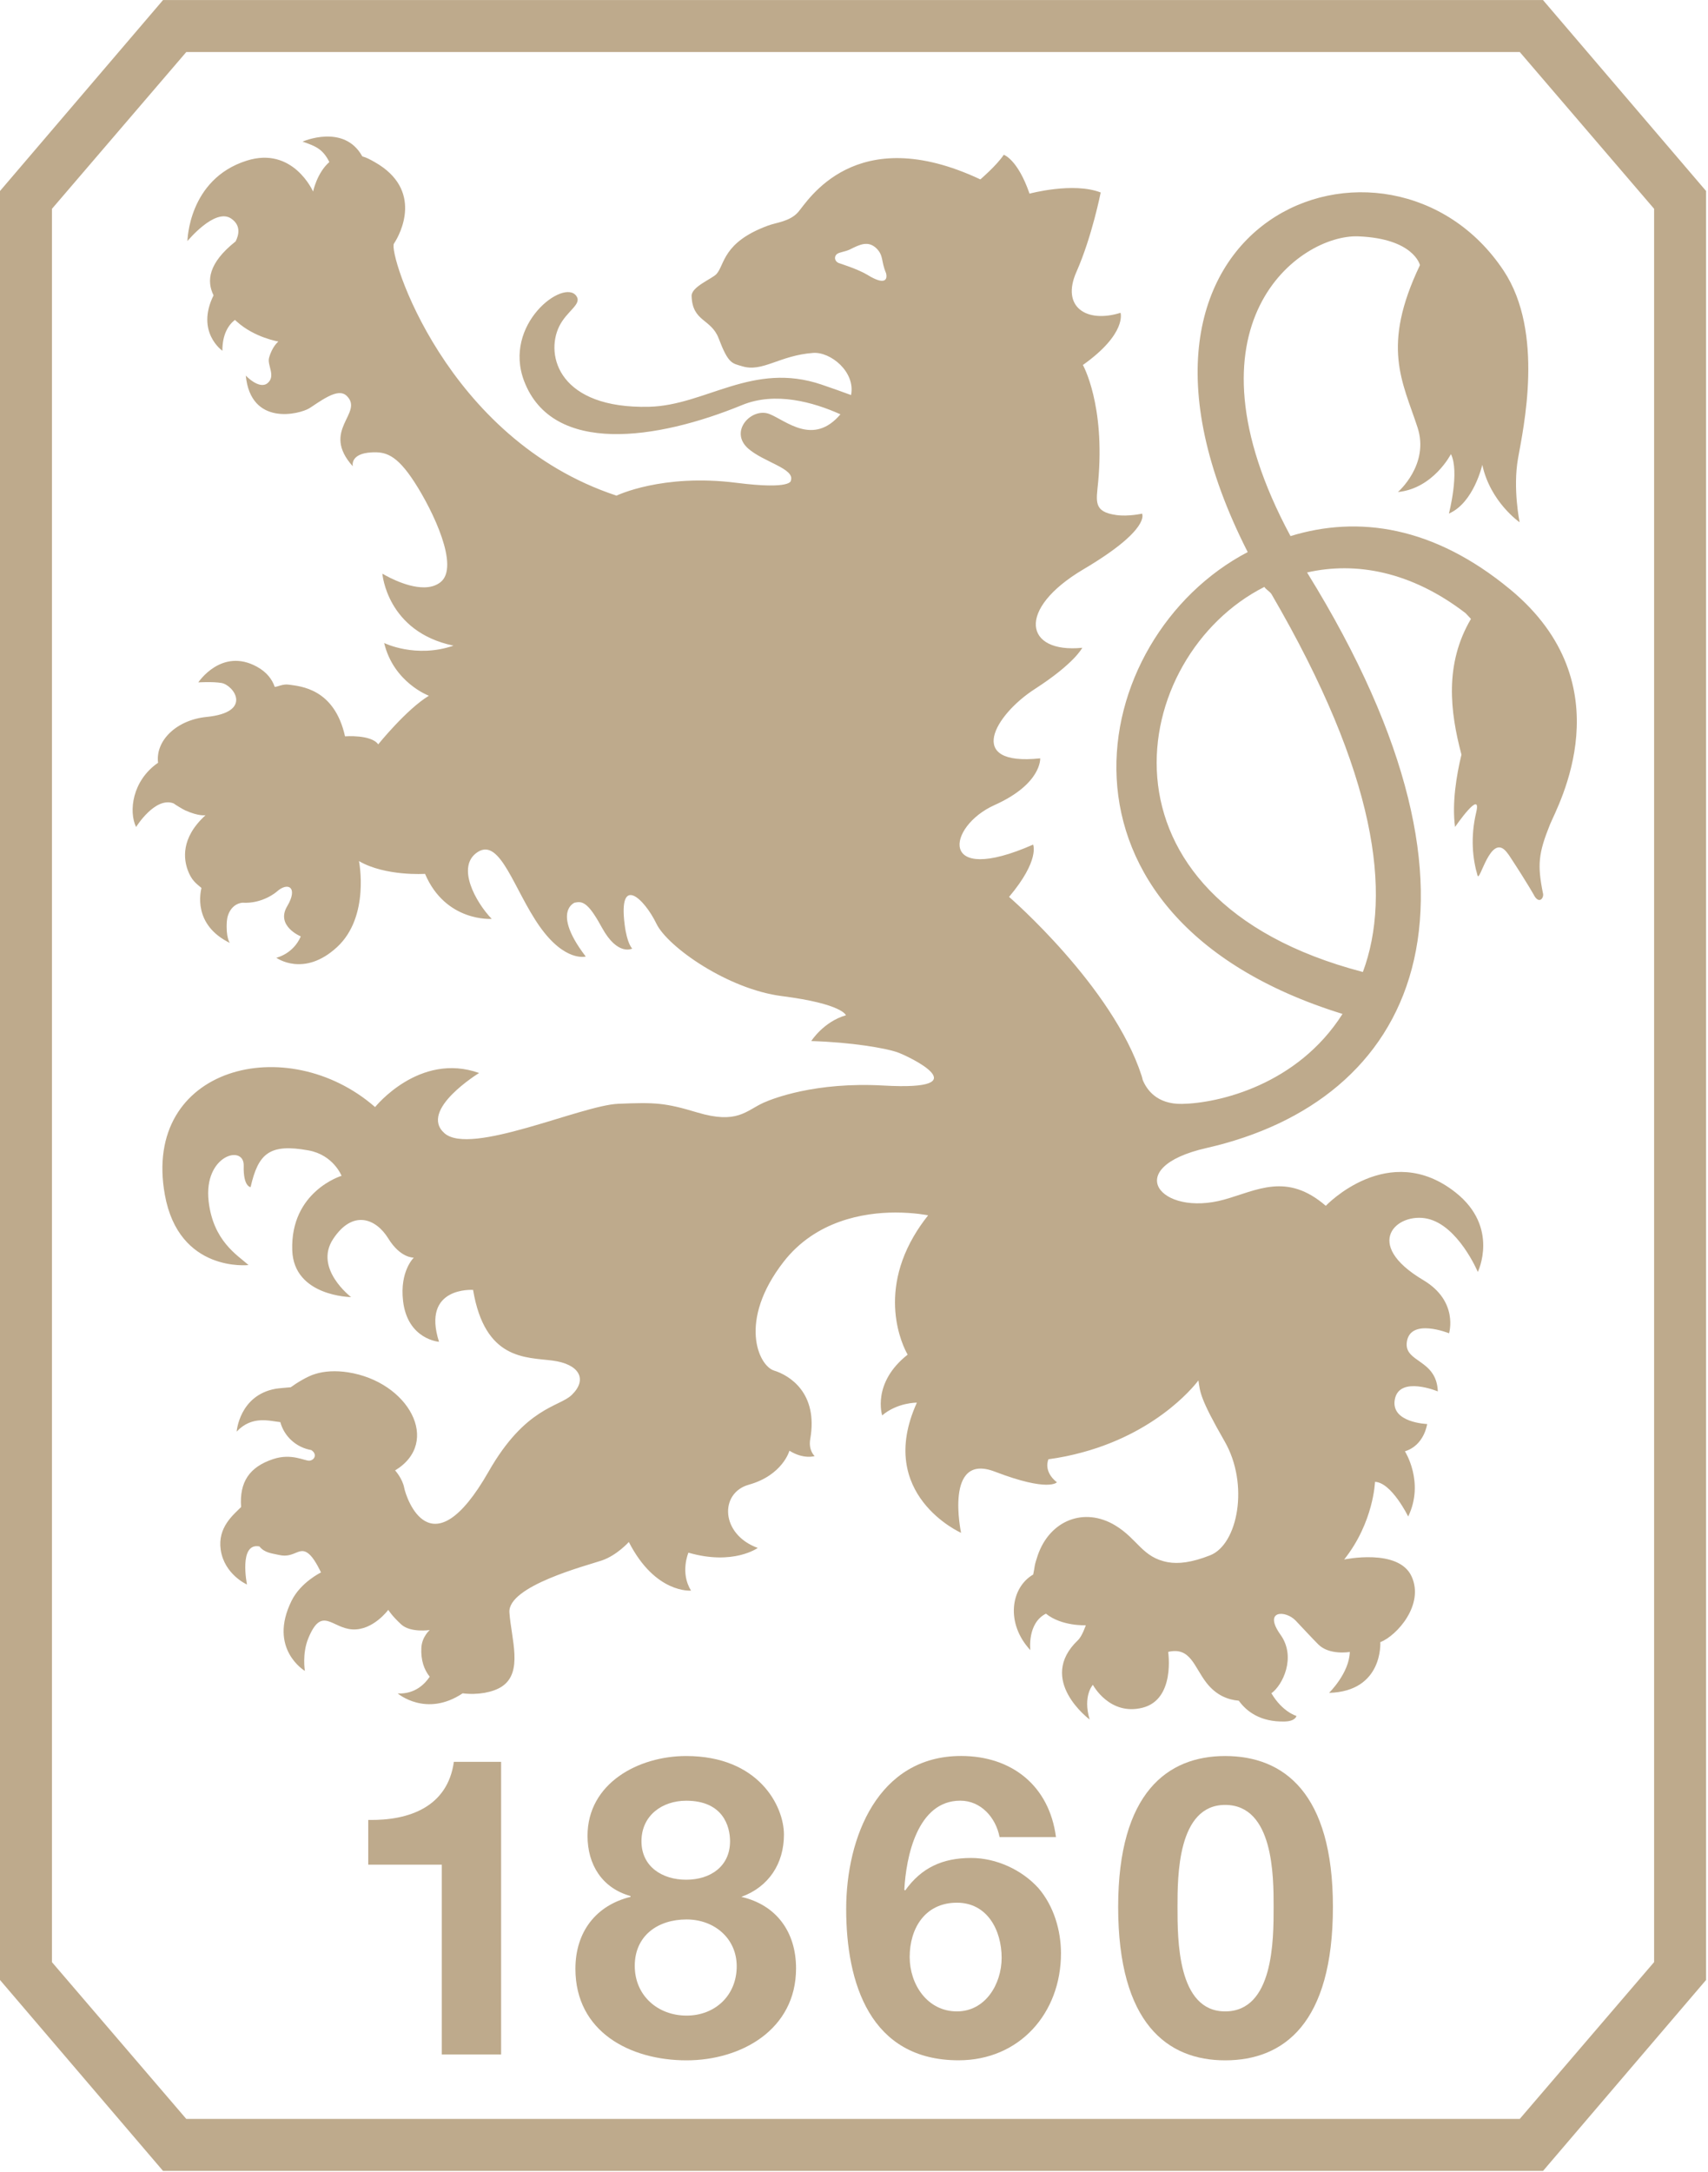
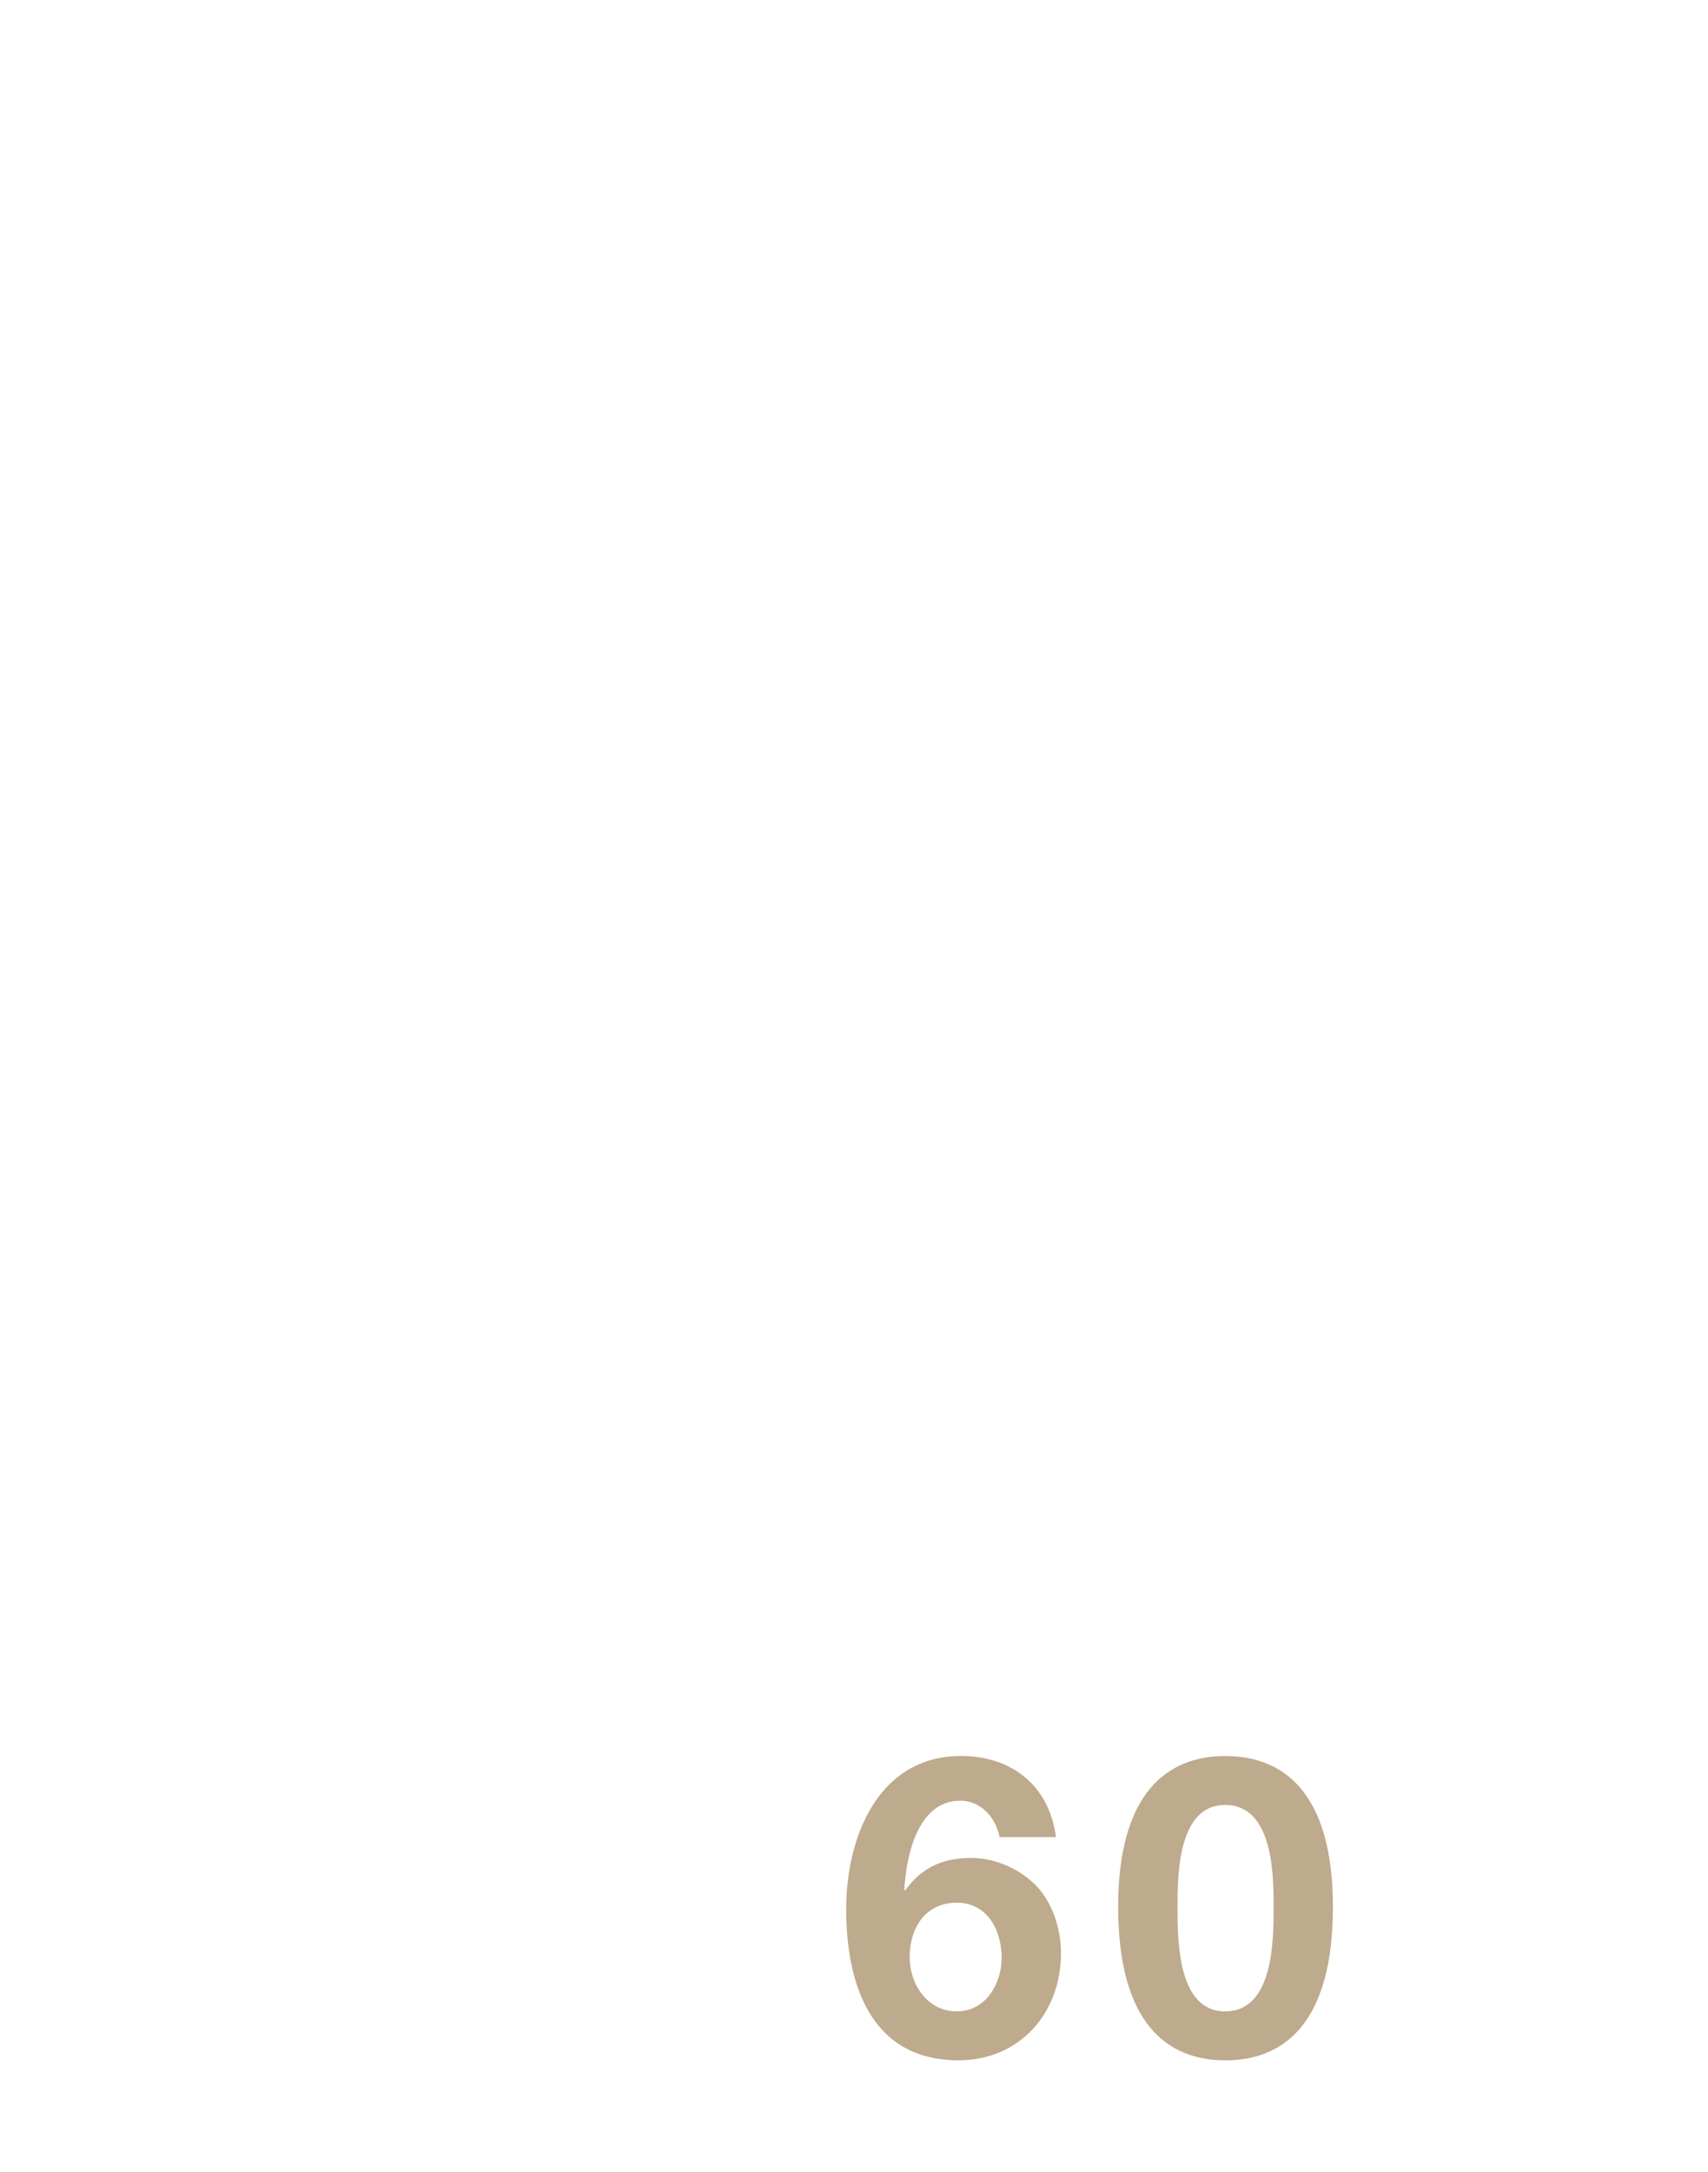
<svg xmlns="http://www.w3.org/2000/svg" width="800" height="1017" viewBox="0 0 708 900" version="1.1" xml:space="preserve" style="fill-rule:evenodd;clip-rule:evenodd;stroke-linejoin:round;stroke-miterlimit:2;">
  <g>
    <g>
-       <path d="M639.6,0l-572.02,0l-67.58,79.12l-0,741.3l67.58,79.12l572.04,-0l67.58,-79.12l0,-741.3l-67.6,-79.12Zm46.04,813.04l-55.68,64.96l-552.74,0l-55.68,-64.96l-0,-726.54l55.68,-64.96l552.76,0l55.68,64.96l-0,726.54l-0.02,0Z" style="fill:#beaa8c;fill-rule:nonzero;" />
-     </g>
+       </g>
    <g>
-       <path d="M207.72,851.28l-24.6,0l-0,-78.64l-30.48,0l-0,-18.54c17.14,0.34 32.92,-5.54 35.5,-24.08l19.58,0l-0,121.26Z" style="fill:#beaa8c;fill-rule:nonzero;" />
      <g>
-         <path d="M307.3,785.98c11.44,-4.16 17.66,-13.86 17.66,-25.8c-0,-11.78 -10.4,-32.56 -40.54,-32.56c-19.74,-0 -40.88,11.26 -40.88,33.08c0,11.96 6.06,21.66 17.84,24.94l0,0.34c-14.2,3.46 -22.86,14.38 -22.86,29.8c0,26.16 22.7,37.94 46.08,37.94c22.52,-0 45.38,-12.64 45.38,-38.1c0,-15.26 -8.3,-26.34 -22.68,-29.64Zm-22.86,-39.84c15.24,-0 18.18,10.58 18.18,16.8c0,10.4 -8.14,15.94 -18.18,15.94c-9.88,-0 -18.54,-5.38 -18.54,-15.94c0,-10.74 8.66,-16.8 18.54,-16.8Zm0.16,89.04c-11.78,-0 -21.48,-8.14 -21.48,-20.62c0,-12.46 9.52,-19.22 21.48,-19.22c11.44,-0 20.78,7.8 20.78,19.4c-0,12.12 -9,20.44 -20.78,20.44Z" style="fill:#beaa8c;fill-rule:nonzero;" />
-       </g>
+         </g>
      <g>
        <path d="M430.44,782.34c-6.92,-7.62 -17.5,-12.48 -27.88,-12.48c-11.78,0 -20.6,3.98 -27.36,13.5l-0.34,-0.34c0.7,-13.52 5.36,-36.9 23.2,-36.9c8.5,0 14.72,6.94 16.28,15.08l23.38,-0c-2.78,-21.3 -18.36,-33.6 -39.32,-33.6c-34.46,0 -47.64,33.78 -47.64,63.4c-0,30.66 9.88,62.7 46.6,62.7c25.3,0 42.44,-19.58 42.44,-44.34c-0.02,-9.52 -2.96,-19.56 -9.36,-27.02Zm-33.78,51.1c-12.3,-0 -19.58,-11.26 -19.58,-22.52c-0,-11.96 6.42,-22.52 19.58,-22.52c12.64,-0 18.54,11.44 18.54,22.86c-0.02,10.92 -6.76,22.18 -18.54,22.18Z" style="fill:#beaa8c;fill-rule:nonzero;" />
      </g>
      <g>
        <path d="M507.84,727.62c-23.9,0 -44.34,15.24 -44.34,62.52c-0,48.32 20.44,63.58 44.34,63.58c24.24,-0 44.68,-15.24 44.68,-63.58c0,-47.28 -20.42,-62.52 -44.68,-62.52Zm0,105.82c-19.74,-0 -19.74,-29.62 -19.74,-43.3c0,-12.64 0,-42.26 19.74,-42.26c20.1,-0 20.1,29.62 20.1,42.26c0,13.68 0,43.3 -20.1,43.3Z" style="fill:#beaa8c;fill-rule:nonzero;" />
      </g>
    </g>
    <g>
-       <path d="M625.96,244.18c-31.66,-26.18 -62.96,-30.7 -91.02,-22.06c-47.36,-88.02 3.92,-125.2 28.18,-124.2c23.02,0.94 25.48,11.92 25.48,11.92c-16.18,33.82 -7.22,48.22 -1,67.26c5.04,15.42 -8.14,26.76 -8.14,26.76c14.7,-1.46 21.98,-15.72 21.98,-15.72c3.68,7.36 -0.84,24.64 -0.84,24.64c10.3,-4.42 13.84,-20.2 13.84,-20.2c3.32,15.44 15.48,23.82 15.48,23.82c0,-0 -2.88,-13.92 -0.68,-26.4c2.2,-12.5 11.06,-52.2 -5.94,-77.84c-47.08,-71 -177.08,-22.88 -106.1,116.58c-67.36,35.22 -90.58,151.18 39.3,191.38c-18.74,29.48 -51.46,37.02 -66.54,37.28c-10.5,0.18 -14.68,-5.98 -16.3,-9.98c-0.14,-0.52 -0.22,-1.04 -0.4,-1.56c-11.98,-37.12 -54.98,-74.24 -54.98,-74.24c12.86,-15.26 9.96,-21.66 9.96,-21.66c-39.7,17.46 -35.66,-7.56 -16,-16.38c19.66,-8.82 18.94,-19.36 18.94,-19.36c-31.42,3.3 -18.76,-18.08 -2.22,-28.74c16.54,-10.66 19.66,-17.08 19.66,-17.08c-23.8,2.4 -27.68,-15.86 0.52,-32.54c28.18,-16.66 24.26,-23.04 24.26,-23.04c0,0 -5.7,1.28 -10.66,0.58c-9.66,-1.34 -8.28,-5.72 -7.54,-13.62c3,-32.1 -6.32,-48.56 -6.32,-48.56c18.38,-13.06 15.6,-21.62 15.6,-21.62c-14.16,4.42 -24.72,-2.44 -18.28,-16.96c6.44,-14.52 10.06,-32.9 10.06,-32.9c-11.4,-4.42 -29.5,0.48 -29.5,0.48c-4.96,-14.34 -10.68,-16.1 -10.68,-16.1c-2.94,4.42 -9.7,10.2 -9.7,10.2c-52.02,-24.44 -71.64,9.18 -75.54,13.56c-3.5,3.92 -8.86,4.24 -12.54,5.6c-18.8,6.94 -17.84,16.22 -21.3,20.04c-1.84,2.02 -10.46,5.28 -10.32,9.14c0.36,10.76 8.08,9.28 11.22,17.54c4.04,10.66 5.58,10.28 9.72,11.54c8.48,2.62 15.42,-4.48 29.42,-5.52c7.28,-0.54 17.64,7.9 15.74,17.46c-3.54,-1.32 -7.58,-2.74 -12.18,-4.32c-28.64,-9.74 -48.04,8.62 -71.56,9.18c-37.14,0.88 -43.18,-21.14 -37.24,-33.32c3.14,-6.42 9.48,-9.1 7.16,-12.52c-5.12,-7.62 -30.78,11.7 -21.64,35.34c11.84,30.64 55.08,24.24 90.3,9.78c13.78,-5.66 29.54,-1.2 40.76,3.84c-11.24,13.22 -22.5,2.66 -29.38,-0.1c-7.36,-2.94 -17.02,7.14 -8.82,14.32c6.4,5.6 19.38,8.3 17.66,13.2c0,0 0.74,3.92 -22.6,0.96c-30.76,-3.9 -49.68,5.32 -49.68,5.32c-70.94,-23.4 -94.78,-100.68 -92.26,-104.44c2.82,-4.2 12.14,-22.3 -7.88,-33.72c-2.16,-1.22 -3.42,-1.9 -5.24,-2.42c-7.6,-13.72 -24.76,-6.12 -24.76,-6.12c5.28,1.86 8.34,2.94 11.1,8.46c-5.16,4.52 -6.74,12.24 -6.74,12.24c0,0 -8.26,-18.92 -27.54,-12.8c-24.22,7.68 -24.54,33.32 -24.54,33.32c0,0 11.38,-13.86 18.08,-9.36c4.2,2.82 3.22,6.84 1.9,9.48c-11.46,9.08 -12.06,16.5 -9.16,22.36c-7.5,15.24 3.66,22.96 3.66,22.96c0,-6.9 2.52,-10.68 5.2,-12.78c0.28,0.26 0.56,0.5 0.82,0.74c7.36,6.62 17.2,8.22 17.2,8.22c0,0 -2.58,1.98 -3.88,6.8c-0.82,3 2.88,7.46 -0.56,10.4c-3.44,2.94 -9.08,-3.08 -9.08,-3.08c2.08,21.16 22.3,16 26.34,13.54c1.54,-0.94 4.72,-3.3 7.86,-4.88c3.2,-1.62 5.88,-2.06 7.74,-0.16c7.08,7.14 -11.06,14.12 2.42,29.08c0,0 -1.34,-5.26 7.72,-5.76c5.62,-0.3 10.3,0.64 17.9,12.42c7.6,11.76 18.8,35.02 10.72,41.38c-1.92,1.5 -4.26,2.1 -6.74,2.12c-8,0.1 -17.34,-5.68 -17.34,-5.68c0,0 1.84,24.1 29.48,29.84c-15.68,5.38 -28.74,-1.1 -28.74,-1.1c3.92,16.42 18.54,21.86 18.54,21.86c-9.32,5.64 -21,20.14 -21,20.14c-2.94,-4.16 -13.76,-3.32 -13.76,-3.32c-4.42,-19.84 -18.46,-20.74 -23.32,-21.42c-2.52,-0.36 -4.6,0.92 -5.82,0.92c-1.08,-3.08 -3.22,-6.06 -7.36,-8.34c-14.7,-8.08 -24.32,6.48 -24.32,6.48c0,0 5.88,-0.38 9.58,0.24c5.1,0.88 13.26,12.14 -6.16,14.08c-12.48,1.24 -21.26,9.84 -20.1,18.98c-10.76,7.44 -12.22,20.18 -9.12,26.64c0,0 7.88,-12.74 15.56,-9.8c0.74,0.58 3.9,2.5 4.9,2.94c5.7,2.52 8.34,1.96 8.34,1.96c-10.54,9.56 -8.9,18.5 -7.42,22.64c1.54,4.32 3.54,5.66 5.72,7.5c-0.36,1.7 -3.68,15.2 11.76,22.78c0,0 -1.72,-2.2 -1.22,-9.06c0.24,-3.22 2.2,-7.1 6.38,-7.6c8.54,0.54 14.32,-4.6 14.32,-4.6c4.64,-4.18 8.96,-1.78 4.3,6.06c-4.88,8.2 5.64,12.5 5.64,12.5c-3.18,7.36 -10.14,8.84 -10.14,8.84c0,0 11.38,8.32 25.18,-4.42c13.7,-12.66 9.08,-35.62 9.08,-35.62c11.02,6.38 27.38,5.28 27.38,5.28c8.58,20.1 27.64,18.66 27.64,18.66c-6.62,-6.86 -15.02,-21.88 -5.72,-27.76c9.32,-5.88 15.04,15.9 25.58,30.86c10.54,14.94 19.12,12.5 19.12,12.5c-16.18,-21.08 -1.64,-23.26 -4.7,-22.22c3.82,-1.3 6.42,1.14 11.48,10.36c6.48,11.8 12.48,8.56 12.48,8.56c0,0 -2.1,-1.84 -3.12,-9.84c-2.72,-21.16 8.14,-10.88 13.2,-0.38c2.28,4.7 9.72,11.56 19.48,17.56c9.54,5.86 21.26,10.92 32.5,12.36c25.24,3.22 26.52,7.94 26.52,7.94c-9.32,2.7 -14.36,10.68 -14.36,10.68c16.92,0.5 30.78,2.98 35.5,4.58c4.7,1.6 35.14,16.16 -5.5,13.86c-14.1,-0.8 -25.66,0.54 -34.26,2.36c-7.64,1.62 -12.96,3.6 -15.58,4.78c-7.26,3.32 -10.86,8.98 -27.46,4c-13.3,-4 -17.36,-4.22 -32.72,-3.58c-15.38,0.64 -61.26,21.74 -72.04,12.18c-10.78,-9.56 14.38,-24.94 14.38,-24.94c-24.76,-8.82 -43.12,14.12 -43.12,14.12c-36.4,-31.78 -96.68,-16.82 -87.16,36.28c5.82,32.48 34.7,29.18 34.7,29.18c-4.66,-4.16 -14.64,-9.96 -16.54,-26.42c-2.2,-19.12 14.8,-23.72 14.54,-14.76c-0.24,8.82 2.86,8.88 2.86,8.88c3.18,-13.96 7.84,-18.14 24.02,-15.2c10.3,1.88 13.68,10.52 13.68,10.52c-0,0 -21.24,6.4 -20.44,30.84c0.62,19.18 24.4,19.42 24.4,19.42c-0,0 -15.54,-11.8 -7.46,-24.06c8.08,-12.26 17.7,-8.6 22.84,-0.28c5.14,8.34 10.62,7.98 10.62,7.98c-0,0 -5.92,5.58 -4.46,18c1.88,15.94 14.9,16.88 14.9,16.88c-7.36,-23.04 14.12,-21.5 14.12,-21.5c4.9,29.16 21.82,27.84 32.92,29.28c11.1,1.44 14.7,7.78 7.94,14.28c-5.18,4.98 -19.16,4.98 -34.4,31.68c-24,42.02 -34.26,10.72 -35,6.8c-0.74,-3.92 -3.78,-7.24 -3.78,-7.24c19.36,-11.76 5.5,-36.8 -19.56,-40.66c-5.04,-0.78 -9.82,-0.5 -13.56,0.7c-3.04,0.84 -7.72,3.72 -10.14,5.5c-1.86,0.18 -5.06,0.4 -6.24,0.62c-15.08,2.7 -16.18,17.76 -16.18,17.76c6.44,-6.88 13.88,-4.32 18.1,-3.94c1.6,5.94 6.6,10.52 12.82,11.58c2.66,1.74 1.3,4.22 -0.72,4.4c-2,0.18 -7.42,-3.22 -15.12,-0.64c-9.72,3.24 -14,9.4 -13.24,19.86c-3.2,3.22 -9.78,8.4 -8.46,17.64c1.46,10.3 10.9,14.46 10.9,14.46c-0,0 -3.54,-17.5 5.16,-15.78c2.18,2.74 5.26,2.86 8.18,3.54c6.76,1.54 8.46,-4.42 12.92,0.12c2.16,2.18 4.42,7.12 4.42,7.12c-0,0 -8.4,4.04 -12.2,11.74c-9.86,19.96 5.52,29.06 5.52,29.06c-0,-0 -1.22,-7.1 1.42,-13.52c5.6,-13.62 9.7,-4.18 18.28,-3.68c8.58,0.48 14.86,-8.1 14.86,-8.1c-0,-0 1.54,2.54 5.4,6.06c3.88,3.52 11.8,2.3 11.8,2.3c-0,-0 -3.24,2.76 -3.48,7.36c-0.26,5.12 1.12,9.06 3.46,11.98c-1.84,2.78 -5.94,7.28 -13.26,6.94c-0,-0 11.78,10.06 26.92,-0.06c6.18,0.8 12.52,-0.38 16.18,-2.76c9.06,-5.88 3.94,-19.82 3.2,-30.76c-0.74,-10.94 31.94,-19.38 38.24,-21.5c6.3,-2.12 11.26,-7.68 11.26,-7.68c11.02,21.56 25.8,20.14 25.8,20.14c-4.66,-7.36 -1.1,-15.72 -1.1,-15.72c18.62,5.4 28.74,-1.96 28.74,-1.96c-15.46,-5.62 -15.94,-22.78 -3.7,-26.2c14.02,-3.92 16.84,-14.08 16.84,-14.08c5.88,3.68 10.44,2.22 10.44,2.22c-0,-0 -2.66,-2.34 -1.82,-7.08c3.36,-19.12 -8.66,-26.4 -15.02,-28.36c-6.38,-1.96 -15.08,-20.58 4.02,-45.12c13.16,-16.88 32.96,-20.36 46.28,-20.36c8.04,-0 13.58,1.16 13.58,1.16c-2.32,2.92 -4.3,5.82 -5.94,8.64c-15.9,27.24 -2.54,49.08 -2.54,49.08c-14.94,11.76 -10.56,25.18 -10.56,25.18c6.38,-5.4 14.38,-5.28 14.38,-5.28c-17.32,38.14 18.32,53.94 18.32,53.94c0,-0 -7.1,-33.44 13.98,-25.36c22.36,8.58 25.74,4.42 25.74,4.42c-5.88,-4.66 -3.5,-9.54 -3.5,-9.54c5,-0.68 9.68,-1.66 14.06,-2.86c33.06,-8.94 48.1,-29.82 48.1,-29.82c0.74,4.9 0.58,7.36 10.86,25.24c10.3,17.88 5.46,42.7 -5.96,47.22c-7.68,3.04 -13.22,3.64 -17.5,2.88c-10.68,-1.92 -12.5,-9.62 -21.92,-15.28c-12.78,-7.68 -27.08,-2.16 -32.1,12.5c-1.56,4.58 -1.12,4.46 -1.86,7.88c-9.32,5.4 -11.54,20.2 -1.18,31.34c0,-0 -1.4,-11.16 6.46,-15.12c6.56,5.3 16.52,4.8 16.52,4.8c0,-0 -1.46,4.48 -3.24,6.18c-17.32,16.44 4.84,32.88 4.84,32.88c-2.94,-9.8 1.34,-14.38 1.34,-14.38c0,0 6.84,12.94 20.56,9.5c13.72,-3.44 10.64,-23.14 10.64,-23.14c9.26,-2.18 10.72,6.16 15.86,12.78c4.08,5.26 9,7.08 13.42,7.44c3.16,4.38 8.9,8.92 19.12,8.62c4.46,-0.14 4.78,-2.3 4.78,-2.3c0,-0 -5.82,-1.64 -10.38,-9.4c4.62,-3.28 10.42,-14.96 3.78,-24.24c-7.34,-10.3 2.12,-10.26 6.3,-5.84c4.16,4.4 6.58,7.04 9.32,9.8c4.6,4.66 13.1,3.16 13.1,3.16c-0.24,8.82 -8.6,16.96 -8.6,16.96c22.56,-0.62 21.24,-21 21.24,-21c6.86,-2.7 18.36,-15.52 12.96,-27.28c-5.4,-11.76 -27.94,-6.98 -27.94,-6.98c12.26,-15.44 12.78,-32.18 12.78,-32.18c6.86,0.24 13.76,14.36 13.76,14.36c6.86,-14.22 -1.36,-27.02 -1.36,-27.02c8.08,-2.46 9.22,-11.3 9.22,-11.3c0,-0 -15.34,-0.52 -13.38,-10.32c1.96,-9.8 17.8,-3.2 17.8,-3.2c-0.5,-13.48 -14.04,-11.84 -12.84,-20.48c1.42,-10.14 17.5,-3.6 17.5,-3.6c0,-0 4.08,-13.26 -10.66,-22.02c-25.62,-15.22 -10.8,-28.24 1.7,-25.46c12.8,2.86 20.88,22.06 20.88,22.06c0,-0 9.06,-18.46 -9.2,-32.92c-27.76,-21.98 -53.82,5.52 -53.82,5.52c-16.18,-13.98 -28.44,-6.4 -42.12,-2.58c-26.46,7.34 -43.14,-13.24 -7.3,-21.38c85.28,-19.4 127.62,-99.38 41.94,-238.02c-0.1,-0.16 -0.18,-0.3 -0.28,-0.46c20.12,-4.58 43.1,-0.5 65.7,16.86l2.24,2.38c-11.04,18.7 -8.66,38.46 -3.94,56.24c-2.06,8.54 -3.98,20.02 -2.66,29.98c0,-0 11.22,-16.3 8.76,-6c-2.44,10.3 -1.46,19.26 0.56,26.1c0.92,3.12 5.36,-17.62 11.9,-9.9l1.1,1.42c8.16,12.4 10.78,17.3 10.78,17.3c2.1,3.04 3.94,0.18 3.3,-1.66c-2.3,-11.58 -1.86,-16.3 2.94,-28.24c3.18,-7.8 31.42,-57.84 -16.52,-97.5Zm-266.38,-130.3c-3.86,-2.38 -11.86,-4.88 -11.86,-4.88c-1.68,-0.66 -2.2,-2.58 -0.76,-3.78c1.14,-0.8 3.24,-0.9 5.28,-1.84c4.3,-2.18 7.6,-3.72 11.02,-0.54c3.12,3.14 1.84,5.14 4.04,10.38c0.74,3.14 -1.08,4.76 -7.72,0.66Zm205.36,288.86c-116.52,-30.42 -97.14,-131.16 -40.84,-159.56c0.6,1 2.38,2 2.98,3.02c43.64,74.88 49.88,124.2 37.86,156.54Z" style="fill:#beaa8c;fill-rule:nonzero;" />
-     </g>
+       </g>
  </g>
</svg>